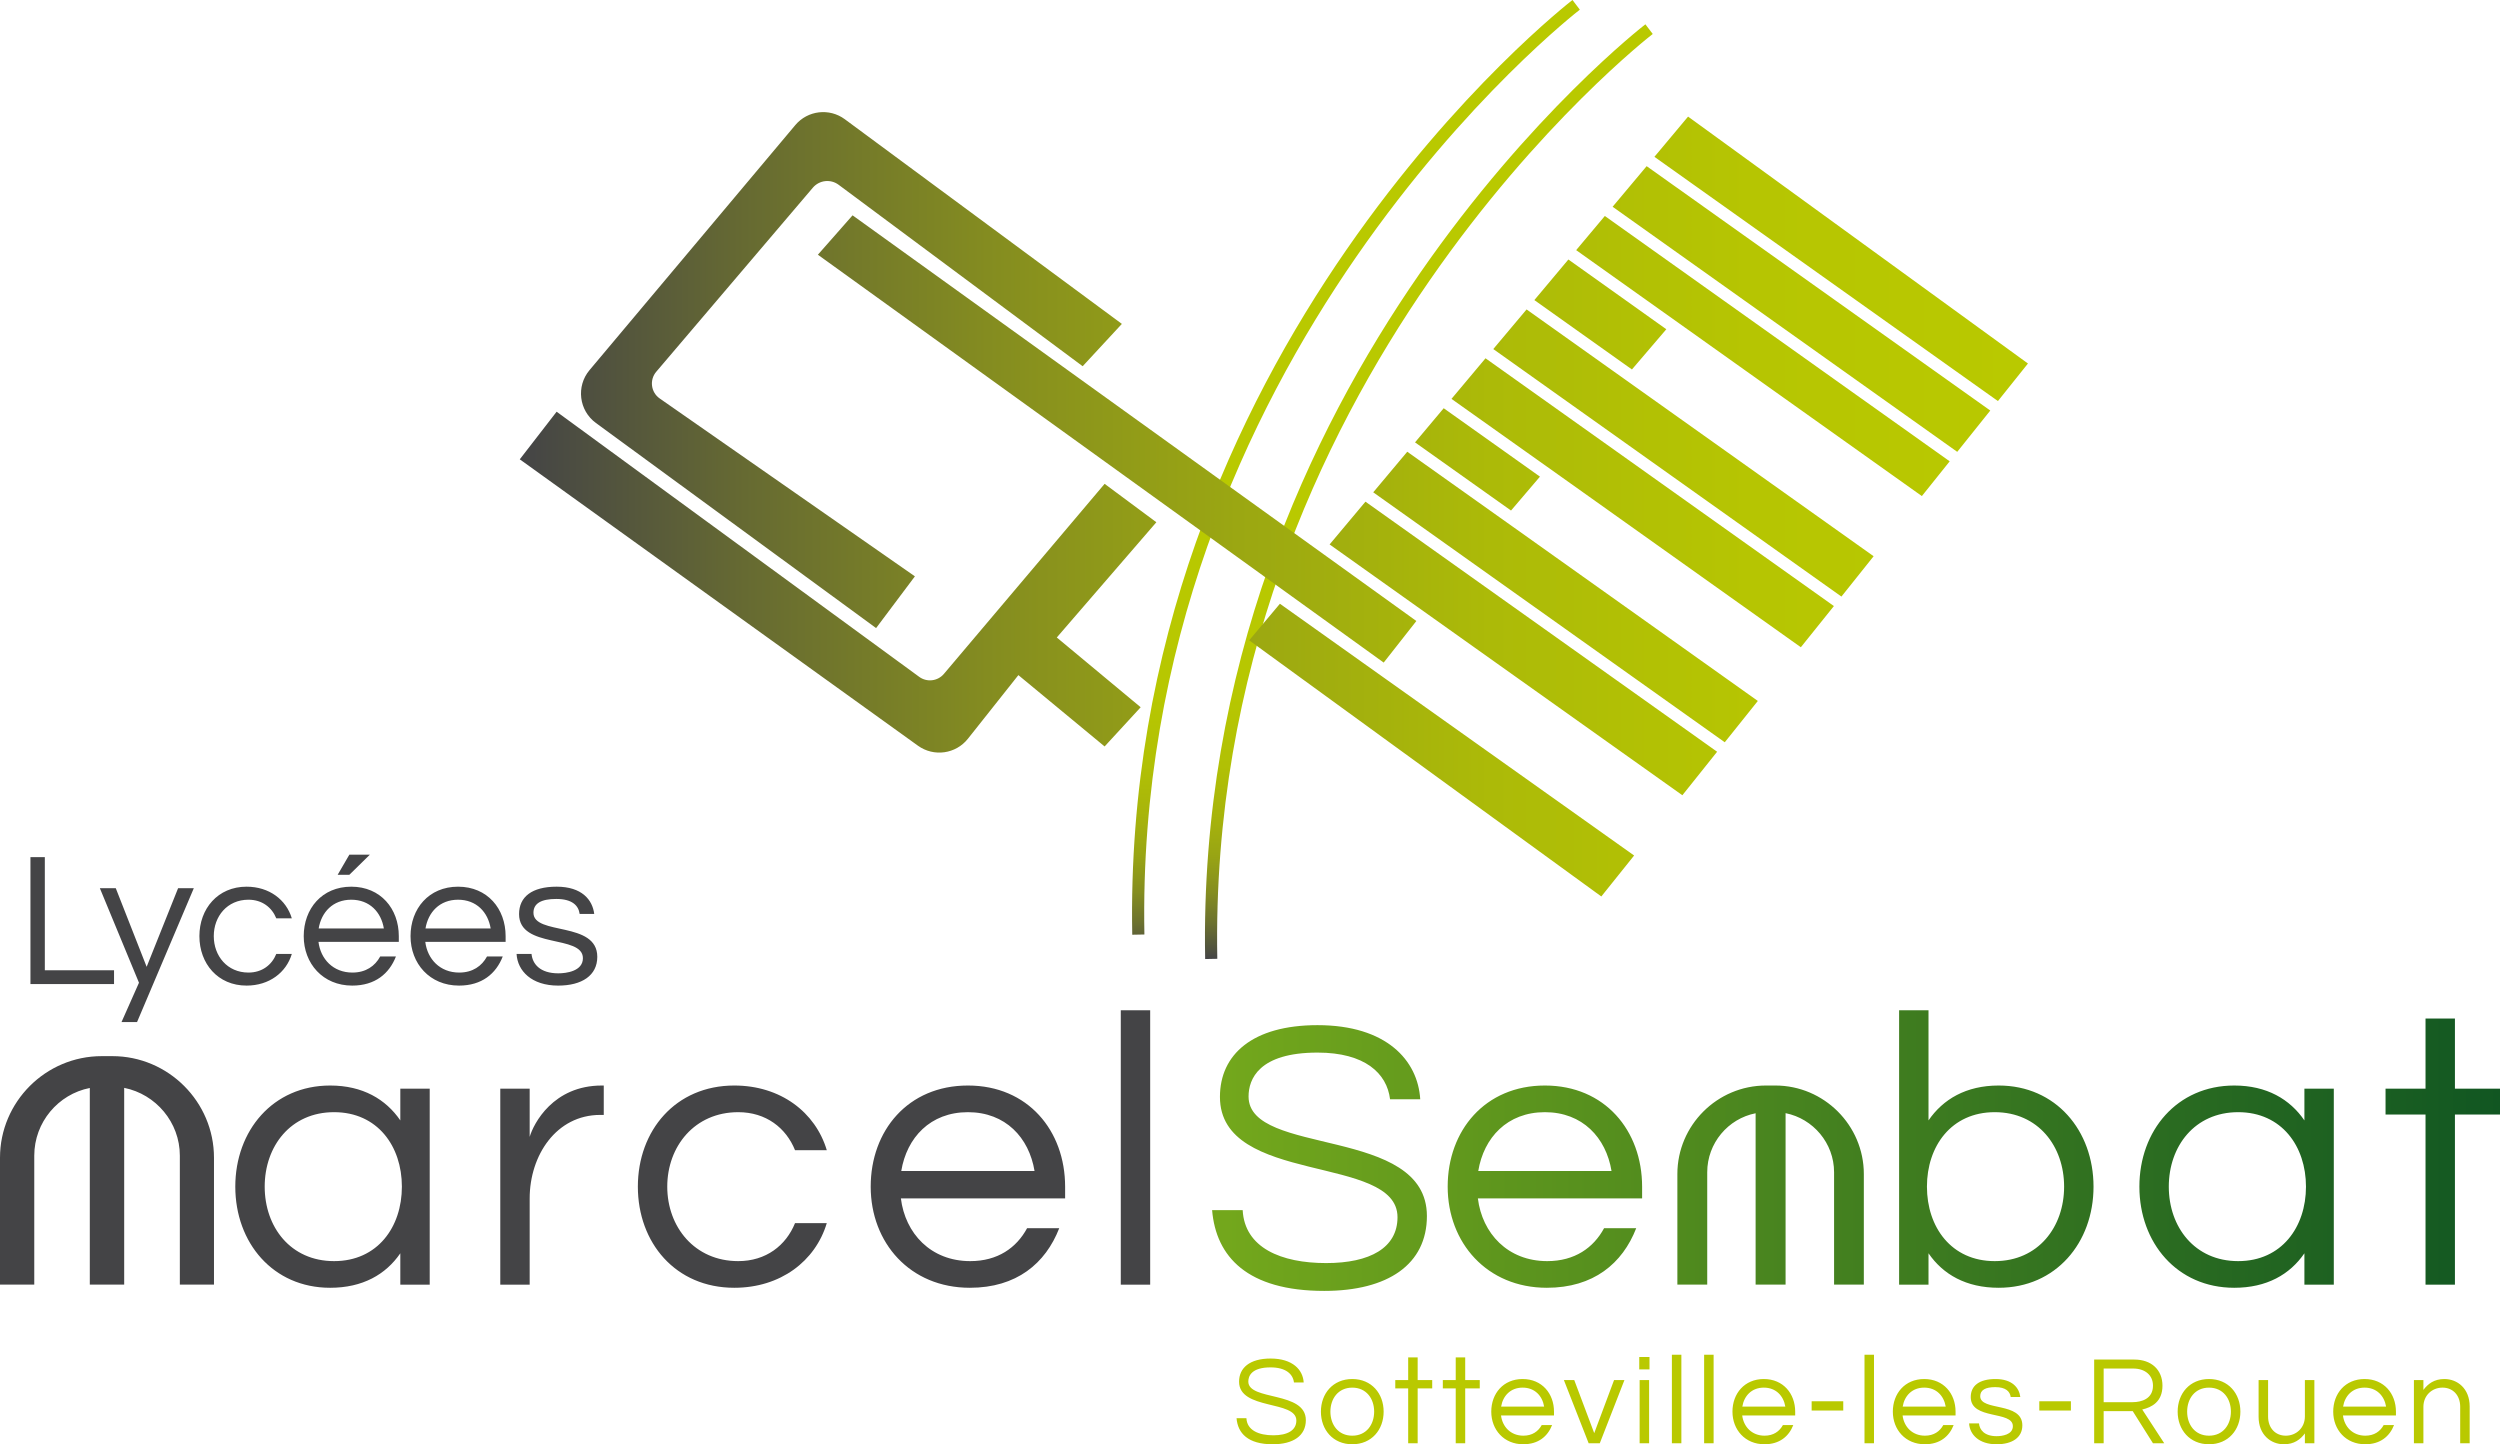
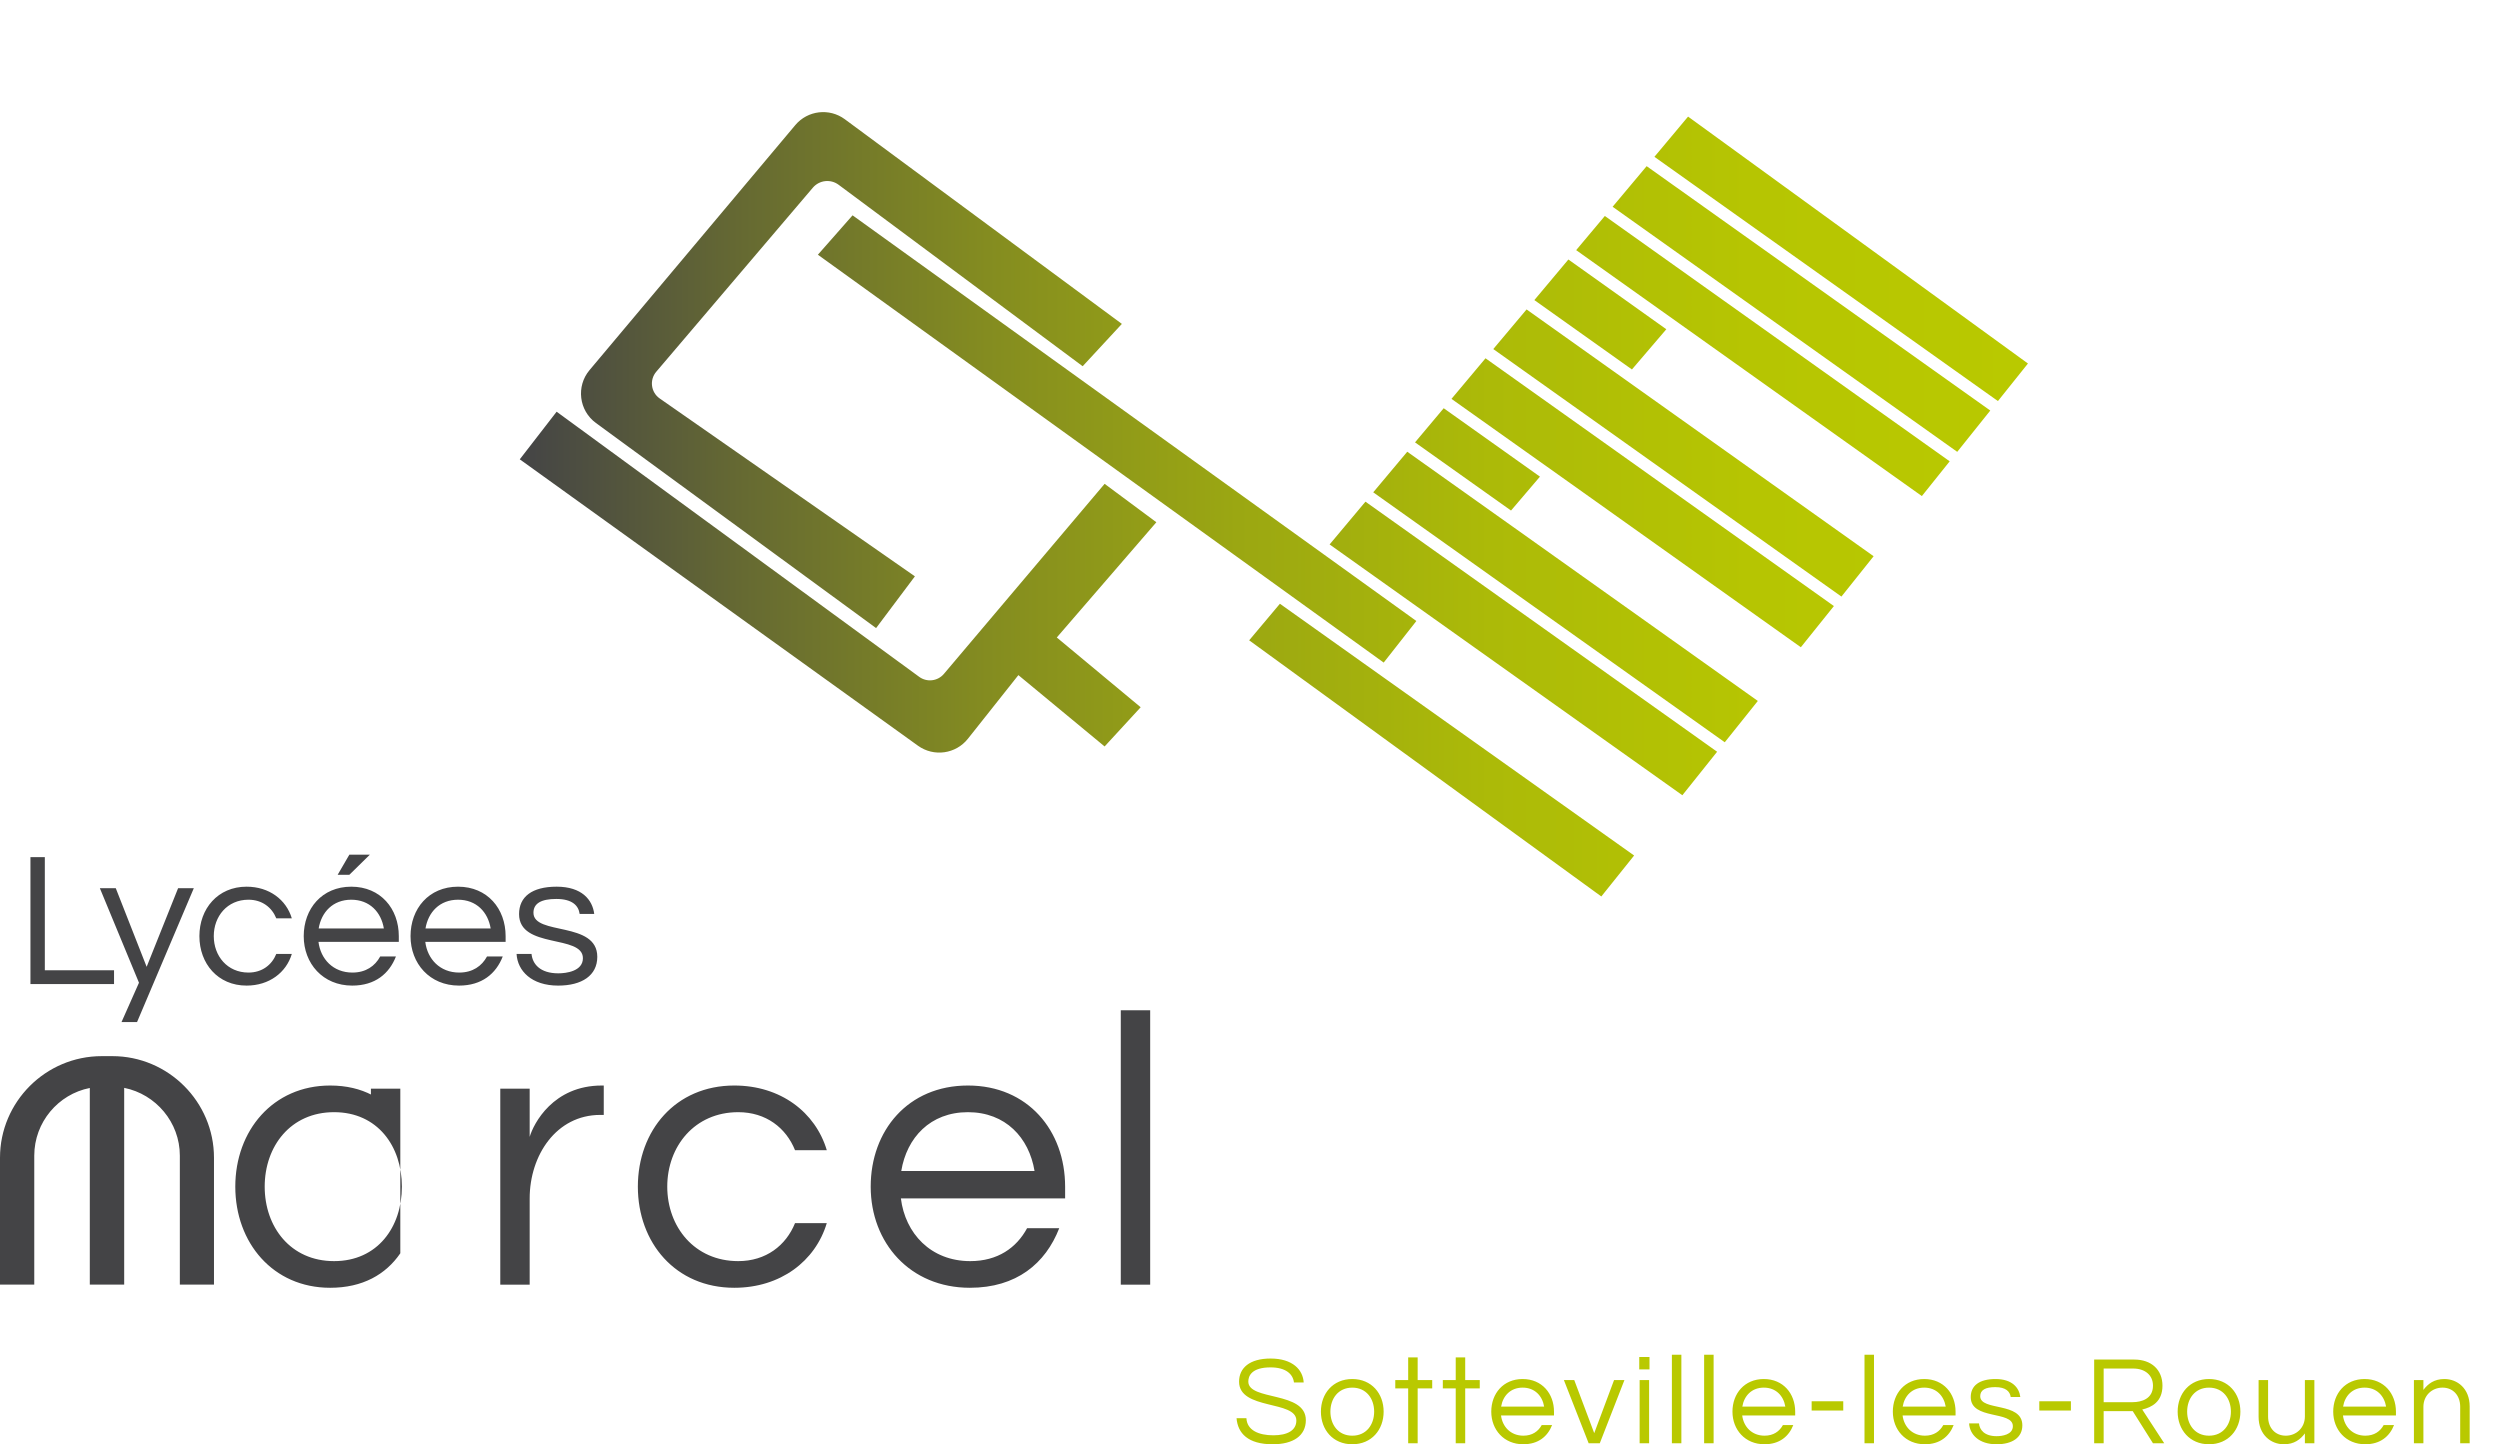
<svg xmlns="http://www.w3.org/2000/svg" version="1.1" id="Calque_1" x="0px" y="0px" width="600px" height="346.626px" viewBox="0 0 600 346.626" style="enable-background:new 0 0 600 346.626;" xml:space="preserve">
  <linearGradient id="SVGID_1_" gradientUnits="userSpaceOnUse" x1="334.176" y1="230.169" x2="334.176" y2="-9.094947e-13">
    <stop offset="0" style="stop-color:#444446" />
    <stop offset="0.011" style="stop-color:#51533E" />
    <stop offset="0.039" style="stop-color:#6D722E" />
    <stop offset="0.071" style="stop-color:#858E1F" />
    <stop offset="0.107" style="stop-color:#98A414" />
    <stop offset="0.149" style="stop-color:#A7B40B" />
    <stop offset="0.201" style="stop-color:#B1C005" />
    <stop offset="0.274" style="stop-color:#B7C701" />
    <stop offset="0.475" style="stop-color:#B9C900" />
  </linearGradient>
-   <path style="fill:url(#SVGID_1_);" d="M379.161,2.321L377.396,0  c-1.082,0.826-108.273,84.104-105.656,224.336l2.916-0.057  C272.066,85.563,378.091,3.137,379.161,2.321z M394.894,5.833  c-1.082,0.826-108.273,84.104-105.656,224.336l2.916-0.057  C289.564,91.396,395.589,8.97,396.659,8.154L394.894,5.833z" />
  <linearGradient id="SVGID_2_" gradientUnits="userSpaceOnUse" x1="124.747" y1="121.03" x2="486.708" y2="121.03">
    <stop offset="0" style="stop-color:#444446" />
    <stop offset="0.149" style="stop-color:#666A32" />
    <stop offset="0.31" style="stop-color:#848C20" />
    <stop offset="0.476" style="stop-color:#9BA712" />
    <stop offset="0.644" style="stop-color:#ACBA08" />
    <stop offset="0.816" style="stop-color:#B6C502" />
    <stop offset="1" style="stop-color:#B9C900" />
  </linearGradient>
  <path style="fill:url(#SVGID_2_);" d="M399.917,79.019l-23.506-16.74l-8.166,9.74l23.418,16.652  L399.917,79.019z M369.588,114.394l-23.098-16.419l-6.883,8.195l23.039,16.361  L369.588,114.394z M348.357,95.729l25.547,18.14l58.298,41.47l7.933-9.886  l-83.612-59.464L348.357,95.729z M366.38,74.265l-7.991,9.507l83.553,59.406  l7.728-9.682L392.131,92.579L366.38,74.265z M307.178,144.899l-7.378,8.778  l84.515,61.476l7.874-9.828l-60.077-42.695L307.178,144.899z M319.106,130.667  l25.139,17.877l59.522,42.316l8.341-10.441l-84.399-60.018L319.106,130.667z   M337.741,108.415l-8.166,9.74l84.37,59.989l7.933-9.916l-58.764-41.791  L337.741,108.415z M378.278,60.033l25.955,18.46l57.014,40.566l6.678-8.341  l-82.766-58.881L378.278,60.033z M405.138,27.983l-8.078,9.653L479.504,96.254  l7.203-9.011L405.138,27.983z M387.027,49.622l82.707,58.822l7.933-9.915  l-82.474-58.648L387.027,49.622z M196.291,61.133  c45.266,32.628,90.532,65.257,135.797,97.885c2.613-3.326,5.226-6.652,7.839-9.978  c-45.104-32.454-90.207-64.908-135.311-97.361  C201.842,54.83,199.067,57.982,196.291,61.133z M143.022,101.518l67.24,49.221  l9.313-12.418l-61.247-42.687c-2.116-1.475-2.501-4.451-0.829-6.415l37.58-44.169  c1.556-1.828,4.263-2.136,6.189-0.704l58.571,43.551l9.407-10.16l-66.492-49.12  c-3.712-2.742-8.917-2.125-11.885,1.409l-49.381,58.801  C138.233,92.704,138.936,98.528,143.022,101.518z M265.107,116.12l-38.57,45.614  c-1.485,1.756-4.074,2.065-5.93,0.708l-87.018-63.632l-8.843,11.428l95.569,68.736  c3.798,2.731,9.071,1.997,11.978-1.668l12.117-15.278l20.696,17.122l8.655-9.408  l-20.132-16.745l23.895-27.658L265.107,116.12z" />
  <path style="fill:#444446;" d="M10.757,205.719H7.306v30.459h20.063v-3.312h-16.611V205.719z   M35.196,232.037l-7.409-18.865h-3.819l9.387,22.684l-4.187,9.433h3.727  l13.619-32.117H42.742L35.196,232.037z M59.635,215.931  c3.267,0,5.613,1.843,6.671,4.463h3.727c-1.334-4.463-5.43-7.59-10.859-7.59  c-6.901,0-11.318,5.292-11.318,11.87s4.417,11.87,11.318,11.87  c5.43,0,9.525-3.127,10.859-7.593h-3.727c-1.058,2.623-3.405,4.466-6.671,4.466  c-5.108,0-8.329-4.004-8.329-8.743S54.527,215.931,59.635,215.931z M88.767,205.12  h-4.923l-2.807,4.83h2.807L88.767,205.12z M84.304,212.804  c-7.04,0-11.41,5.292-11.41,11.87s4.601,11.87,11.641,11.87  c5.475,0,8.88-2.851,10.491-6.992h-3.774c-1.242,2.298-3.45,3.865-6.671,3.865  c-4.648,0-7.638-3.267-8.144-7.362h19.279v-1.381  C95.716,218.096,91.344,212.804,84.304,212.804z M76.482,222.835  c0.644-3.913,3.405-6.904,7.822-6.904c4.417,0,7.178,2.99,7.822,6.904H76.482z   M109.938,212.804c-7.04,0-11.41,5.292-11.41,11.87s4.601,11.87,11.641,11.87  c5.475,0,8.88-2.851,10.491-6.992h-3.774c-1.242,2.298-3.45,3.865-6.671,3.865  c-4.648,0-7.638-3.267-8.144-7.362h19.279v-1.381  C121.35,218.096,116.979,212.804,109.938,212.804z M102.117,222.835  c0.644-3.913,3.405-6.904,7.822-6.904s7.178,2.99,7.822,6.904H102.117z   M128.029,219.061c0-2.256,1.887-3.312,5.475-3.312c3.865,0,5.337,1.609,5.613,3.588  h3.497c-0.414-3.361-2.945-6.533-9.018-6.533c-5.937,0-9.02,2.438-9.02,6.579  c0,8.421,15.322,4.83,15.322,10.583c0,3.13-4.003,3.634-5.89,3.634  c-4.463,0-6.211-2.301-6.441-4.648h-3.59c0.231,4.05,3.59,7.593,9.985,7.593  c5.706,0,9.387-2.438,9.387-6.901C143.351,220.992,128.029,224.584,128.029,219.061z" />
  <path style="fill:#B9C900;" d="M299.594,331.574c0-1.336,0.789-3.401,5.341-3.401  c3.672,0,5.373,1.609,5.615,3.611h2.335c-0.179-3.005-2.609-5.736-7.95-5.736  c-5.038,0-7.557,2.278-7.557,5.554c0,6.889,13.747,4.403,13.747,9.319  c0,2.367-2.123,3.551-5.522,3.551c-3.49,0-6.313-1.185-6.465-4.098h-2.367  c0.303,3.611,2.731,6.251,8.679,6.251c4.948,0,7.953-2.062,7.953-5.796  C313.404,333.818,299.594,336.247,299.594,331.574z M324.546,330.967  c-4.642,0-7.527,3.489-7.527,7.829s2.885,7.829,7.527,7.829  c4.642,0,7.527-3.489,7.527-7.829S329.188,330.967,324.546,330.967z M324.546,344.564  c-3.369,0-5.249-2.64-5.249-5.767c0-3.127,1.88-5.767,5.249-5.767  s5.252,2.64,5.252,5.767C329.797,341.924,327.915,344.564,324.546,344.564z   M340.238,325.775h-2.276v5.434h-3.096v2.002h3.096v13.172h2.276v-13.172h3.492v-2.002  h-3.492V325.775z M351.65,325.775h-2.276v5.434h-3.096v2.002h3.096v13.172h2.276  v-13.172h3.492v-2.002h-3.492V325.775z M365.431,330.967  c-4.642,0-7.527,3.489-7.527,7.829s3.036,7.829,7.678,7.829  c3.611,0,5.858-1.88,6.921-4.611h-2.489c-0.82,1.515-2.276,2.549-4.4,2.549  c-3.064,0-5.038-2.156-5.371-4.856h12.716v-0.911  C372.959,334.456,370.074,330.967,365.431,330.967z M360.271,337.583  c0.427-2.58,2.247-4.554,5.161-4.554c2.913,0,4.733,1.974,5.161,4.554H360.271z   M382.613,343.957l-4.796-12.748h-2.489l5.949,15.174h2.671l5.918-15.174h-2.489  L382.613,343.957z M393.512,346.383h2.276v-15.174h-2.276V346.383z M393.421,328.66  h2.458v-2.976h-2.458V328.66z M401.253,346.383h2.276v-21.243h-2.276V346.383z   M408.991,346.383h2.276v-21.243h-2.276V346.383z M423.317,330.967  c-4.642,0-7.527,3.489-7.527,7.829s3.036,7.829,7.678,7.829  c3.611,0,5.858-1.88,6.921-4.611h-2.489c-0.82,1.515-2.276,2.549-4.4,2.549  c-3.064,0-5.038-2.156-5.371-4.856h12.716v-0.911  C430.844,334.456,427.959,330.967,423.317,330.967z M418.159,337.583  c0.424-2.58,2.244-4.554,5.158-4.554c2.913,0,4.733,1.974,5.161,4.554H418.159z   M434.794,338.523h7.587v-2.216h-7.587V338.523z M447.482,346.383h2.276v-21.243  h-2.276V346.383z M461.807,330.967c-4.642,0-7.527,3.489-7.527,7.829  s3.036,7.829,7.678,7.829c3.611,0,5.858-1.88,6.921-4.611h-2.489  c-0.82,1.515-2.276,2.549-4.4,2.549c-3.064,0-5.038-2.156-5.371-4.856h12.716  v-0.911C469.334,334.456,466.449,330.967,461.807,330.967z M456.647,337.583  c0.427-2.58,2.247-4.554,5.161-4.554c2.914,0,4.733,1.974,5.161,4.554H456.647z   M475.253,335.094c0-1.487,1.245-2.184,3.614-2.184  c2.549,0,3.52,1.062,3.702,2.367h2.304c-0.271-2.216-1.942-4.309-5.947-4.309  c-3.916,0-5.949,1.606-5.949,4.337c0,5.556,10.108,3.187,10.108,6.98  c0,2.065-2.64,2.398-3.885,2.398c-2.945,0-4.098-1.518-4.249-3.064h-2.367  c0.151,2.671,2.367,5.007,6.585,5.007c3.762,0,6.192-1.609,6.192-4.551  C485.36,336.367,475.253,338.737,475.253,335.094z M489.43,338.523h7.587v-2.216  h-7.587V338.523z M518.992,332.574c0-3.822-2.643-6.28-6.77-6.28h-9.621v20.09  h2.276v-7.71h6.98l4.856,7.71h2.703l-5.28-8.103  C516.38,337.765,518.992,336.458,518.992,332.574z M511.829,336.521h-6.952v-8.074  h7.072c2.854,0,4.765,1.578,4.765,4.127  C516.714,335.701,513.982,336.521,511.829,336.521z M530.165,330.967  c-4.642,0-7.527,3.489-7.527,7.829s2.885,7.829,7.527,7.829  s7.527-3.489,7.527-7.829S534.807,330.967,530.165,330.967z M530.165,344.564  c-3.369,0-5.249-2.64-5.249-5.767c0-3.127,1.88-5.767,5.249-5.767  c3.369,0,5.252,2.64,5.252,5.767C535.416,341.924,533.534,344.564,530.165,344.564z   M553.173,339.95c0,2.731-2.065,4.614-4.585,4.614c-2.486,0-4.246-1.823-4.246-4.582  v-8.772h-2.278v8.832c0,4.309,2.945,6.585,6.072,6.585  c2.458,0,3.944-1.153,5.038-2.609v2.367h2.276v-15.174h-2.276V339.95z   M567.499,330.967c-4.642,0-7.527,3.489-7.527,7.829s3.036,7.829,7.678,7.829  c3.611,0,5.858-1.88,6.921-4.611h-2.489c-0.82,1.515-2.276,2.549-4.4,2.549  c-3.064,0-5.038-2.156-5.371-4.856h12.716v-0.911  C575.026,334.456,572.141,330.967,567.499,330.967z M562.341,337.583  c0.424-2.58,2.244-4.554,5.158-4.554s4.733,1.974,5.161,4.554H562.341z   M586.654,330.967c-2.458,0-3.944,1.153-5.038,2.609v-2.367h-2.276v15.174h2.276  v-8.74c0-2.731,2.062-4.614,4.582-4.614c2.489,0,4.249,1.823,4.249,4.582v8.772  h2.276v-8.832C592.723,333.243,589.779,330.967,586.654,330.967z" />
-   <path style="fill:#444446;" d="M96.076,268.898c-3.48-5.081-9.031-8.373-16.839-8.373  c-13.734,0-22.765,10.82-22.765,24.271c0,13.454,9.031,24.271,22.765,24.271  c7.808,0,13.358-3.198,16.839-8.279v7.527h7.056v-47.037h-7.056V268.898z   M80.178,302.67c-10.442,0-16.651-8.185-16.651-17.874  c0-9.689,6.209-17.874,16.651-17.874s16.275,8.185,16.275,17.874  C96.453,294.485,90.621,302.67,80.178,302.67z M127.122,272.848v-11.571h-7.056  v47.037h7.056V287.618c0-10.347,6.397-20.038,16.933-20.038h0.847v-7.054h-0.471  C132.765,260.525,128.062,269.65,127.122,272.848z M177.169,266.922  c6.68,0,11.477,3.762,13.64,9.125h7.62c-2.728-9.125-11.1-15.522-22.201-15.522  c-14.11,0-23.141,10.82-23.141,24.271c0,13.454,9.031,24.271,23.141,24.271  c11.101,0,19.473-6.397,22.201-15.522h-7.62c-2.163,5.363-6.96,9.125-13.64,9.125  c-10.442,0-17.027-8.185-17.027-17.874C160.143,275.107,166.727,266.922,177.169,266.922  z M232.298,260.525c-14.394,0-23.331,10.82-23.331,24.271  c0,13.454,9.407,24.271,23.801,24.271c11.194,0,18.156-5.833,21.448-14.3h-7.714  c-2.54,4.705-7.056,7.903-13.64,7.903c-9.501,0-15.616-6.679-16.651-15.052h39.416  v-2.822C255.627,271.345,246.69,260.525,232.298,260.525z M216.305,281.034  c1.317-7.997,6.962-14.112,15.993-14.112s14.674,6.115,15.991,14.112H216.305z   M268.987,242.463v65.851h7.056v-65.851H268.987z M26.976,253.474h-2.566  C10.965,253.474,0,264.439,0,277.854v30.447h8.224v-30.942  c0-8.02,5.745-14.757,13.328-16.244v47.186h8.253v-47.216  c7.582,1.517,13.357,8.253,13.357,16.273v30.942h8.195v-30.447  C51.357,264.439,40.391,253.474,26.976,253.474z" />
+   <path style="fill:#444446;" d="M96.076,268.898c-3.48-5.081-9.031-8.373-16.839-8.373  c-13.734,0-22.765,10.82-22.765,24.271c0,13.454,9.031,24.271,22.765,24.271  c7.808,0,13.358-3.198,16.839-8.279v7.527v-47.037h-7.056V268.898z   M80.178,302.67c-10.442,0-16.651-8.185-16.651-17.874  c0-9.689,6.209-17.874,16.651-17.874s16.275,8.185,16.275,17.874  C96.453,294.485,90.621,302.67,80.178,302.67z M127.122,272.848v-11.571h-7.056  v47.037h7.056V287.618c0-10.347,6.397-20.038,16.933-20.038h0.847v-7.054h-0.471  C132.765,260.525,128.062,269.65,127.122,272.848z M177.169,266.922  c6.68,0,11.477,3.762,13.64,9.125h7.62c-2.728-9.125-11.1-15.522-22.201-15.522  c-14.11,0-23.141,10.82-23.141,24.271c0,13.454,9.031,24.271,23.141,24.271  c11.101,0,19.473-6.397,22.201-15.522h-7.62c-2.163,5.363-6.96,9.125-13.64,9.125  c-10.442,0-17.027-8.185-17.027-17.874C160.143,275.107,166.727,266.922,177.169,266.922  z M232.298,260.525c-14.394,0-23.331,10.82-23.331,24.271  c0,13.454,9.407,24.271,23.801,24.271c11.194,0,18.156-5.833,21.448-14.3h-7.714  c-2.54,4.705-7.056,7.903-13.64,7.903c-9.501,0-15.616-6.679-16.651-15.052h39.416  v-2.822C255.627,271.345,246.69,260.525,232.298,260.525z M216.305,281.034  c1.317-7.997,6.962-14.112,15.993-14.112s14.674,6.115,15.991,14.112H216.305z   M268.987,242.463v65.851h7.056v-65.851H268.987z M26.976,253.474h-2.566  C10.965,253.474,0,264.439,0,277.854v30.447h8.224v-30.942  c0-8.02,5.745-14.757,13.328-16.244v47.186h8.253v-47.216  c7.582,1.517,13.357,8.253,13.357,16.273v30.942h8.195v-30.447  C51.357,264.439,40.391,253.474,26.976,253.474z" />
  <linearGradient id="SVGID_3_" gradientUnits="userSpaceOnUse" x1="290.905" y1="276.141" x2="600" y2="276.141">
    <stop offset="0" style="stop-color:#74A81C" />
    <stop offset="0.958" style="stop-color:#155A22" />
    <stop offset="1" style="stop-color:#115622" />
  </linearGradient>
-   <path style="fill:url(#SVGID_3_);" d="M370.774,260.525c-14.394,0-23.331,10.82-23.331,24.271  c0,13.454,9.407,24.271,23.801,24.271c11.195,0,18.156-5.833,21.448-14.3h-7.712  c-2.54,4.705-7.057,7.903-13.642,7.903c-9.501,0-15.616-6.679-16.649-15.052h39.416  v-2.822C394.105,271.345,385.168,260.525,370.774,260.525z M354.783,281.034  c1.316-7.997,6.96-14.112,15.991-14.112c9.031,0,14.676,6.115,15.991,14.112  H354.783z M479.678,260.525c-7.806,0-13.357,3.292-16.837,8.373v-26.435h-7.057v65.851  h7.057v-7.527c3.48,5.081,9.031,8.279,16.837,8.279  c13.736,0,22.767-10.817,22.767-24.271  C502.445,271.345,493.414,260.525,479.678,260.525z M478.738,302.67  c-10.444,0-16.273-8.185-16.273-17.874c0-9.689,5.83-17.874,16.273-17.874  c10.441,0,16.649,8.185,16.649,17.874C495.388,294.485,489.179,302.67,478.738,302.67z   M553.057,268.898c-3.48-5.081-9.031-8.373-16.837-8.373  c-13.736,0-22.767,10.82-22.767,24.271c0,13.454,9.031,24.271,22.767,24.271  c7.806,0,13.357-3.198,16.837-8.279v7.527h7.057v-47.037h-7.057V268.898z   M537.159,302.67c-10.441,0-16.649-8.185-16.649-17.874  c0-9.689,6.209-17.874,16.649-17.874c10.444,0,16.276,8.185,16.276,17.874  C553.435,294.485,547.603,302.67,537.159,302.67z M589.183,261.277v-16.837h-7.057  v16.837h-9.595v6.209h9.595v40.829h7.057v-40.829H600v-6.209H589.183z M299.654,263.16  c0-4.141,2.445-10.538,16.555-10.538c11.383,0,16.652,4.987,17.404,11.195h7.242  c-0.564-9.313-8.088-17.78-24.646-17.78c-15.616,0-23.423,7.054-23.423,17.216  c0,21.354,42.616,13.639,42.616,28.879c0,7.339-6.587,11.007-17.122,11.007  c-10.818,0-19.567-3.668-20.037-12.699h-7.338  c0.941,11.195,8.467,19.378,26.905,19.378c15.334,0,24.646-6.397,24.646-17.968  C342.457,270.12,299.654,277.647,299.654,263.16z M426.075,260.525h-2.236  c-11.715,0-21.271,9.555-21.271,21.245v26.531h7.166v-26.963  c0-6.988,5.006-12.859,11.614-14.155v41.118h7.192v-41.143  c6.607,1.321,11.639,7.192,11.639,14.18v26.963h7.141v-26.531  C447.32,270.08,437.765,260.525,426.075,260.525z" />
</svg>